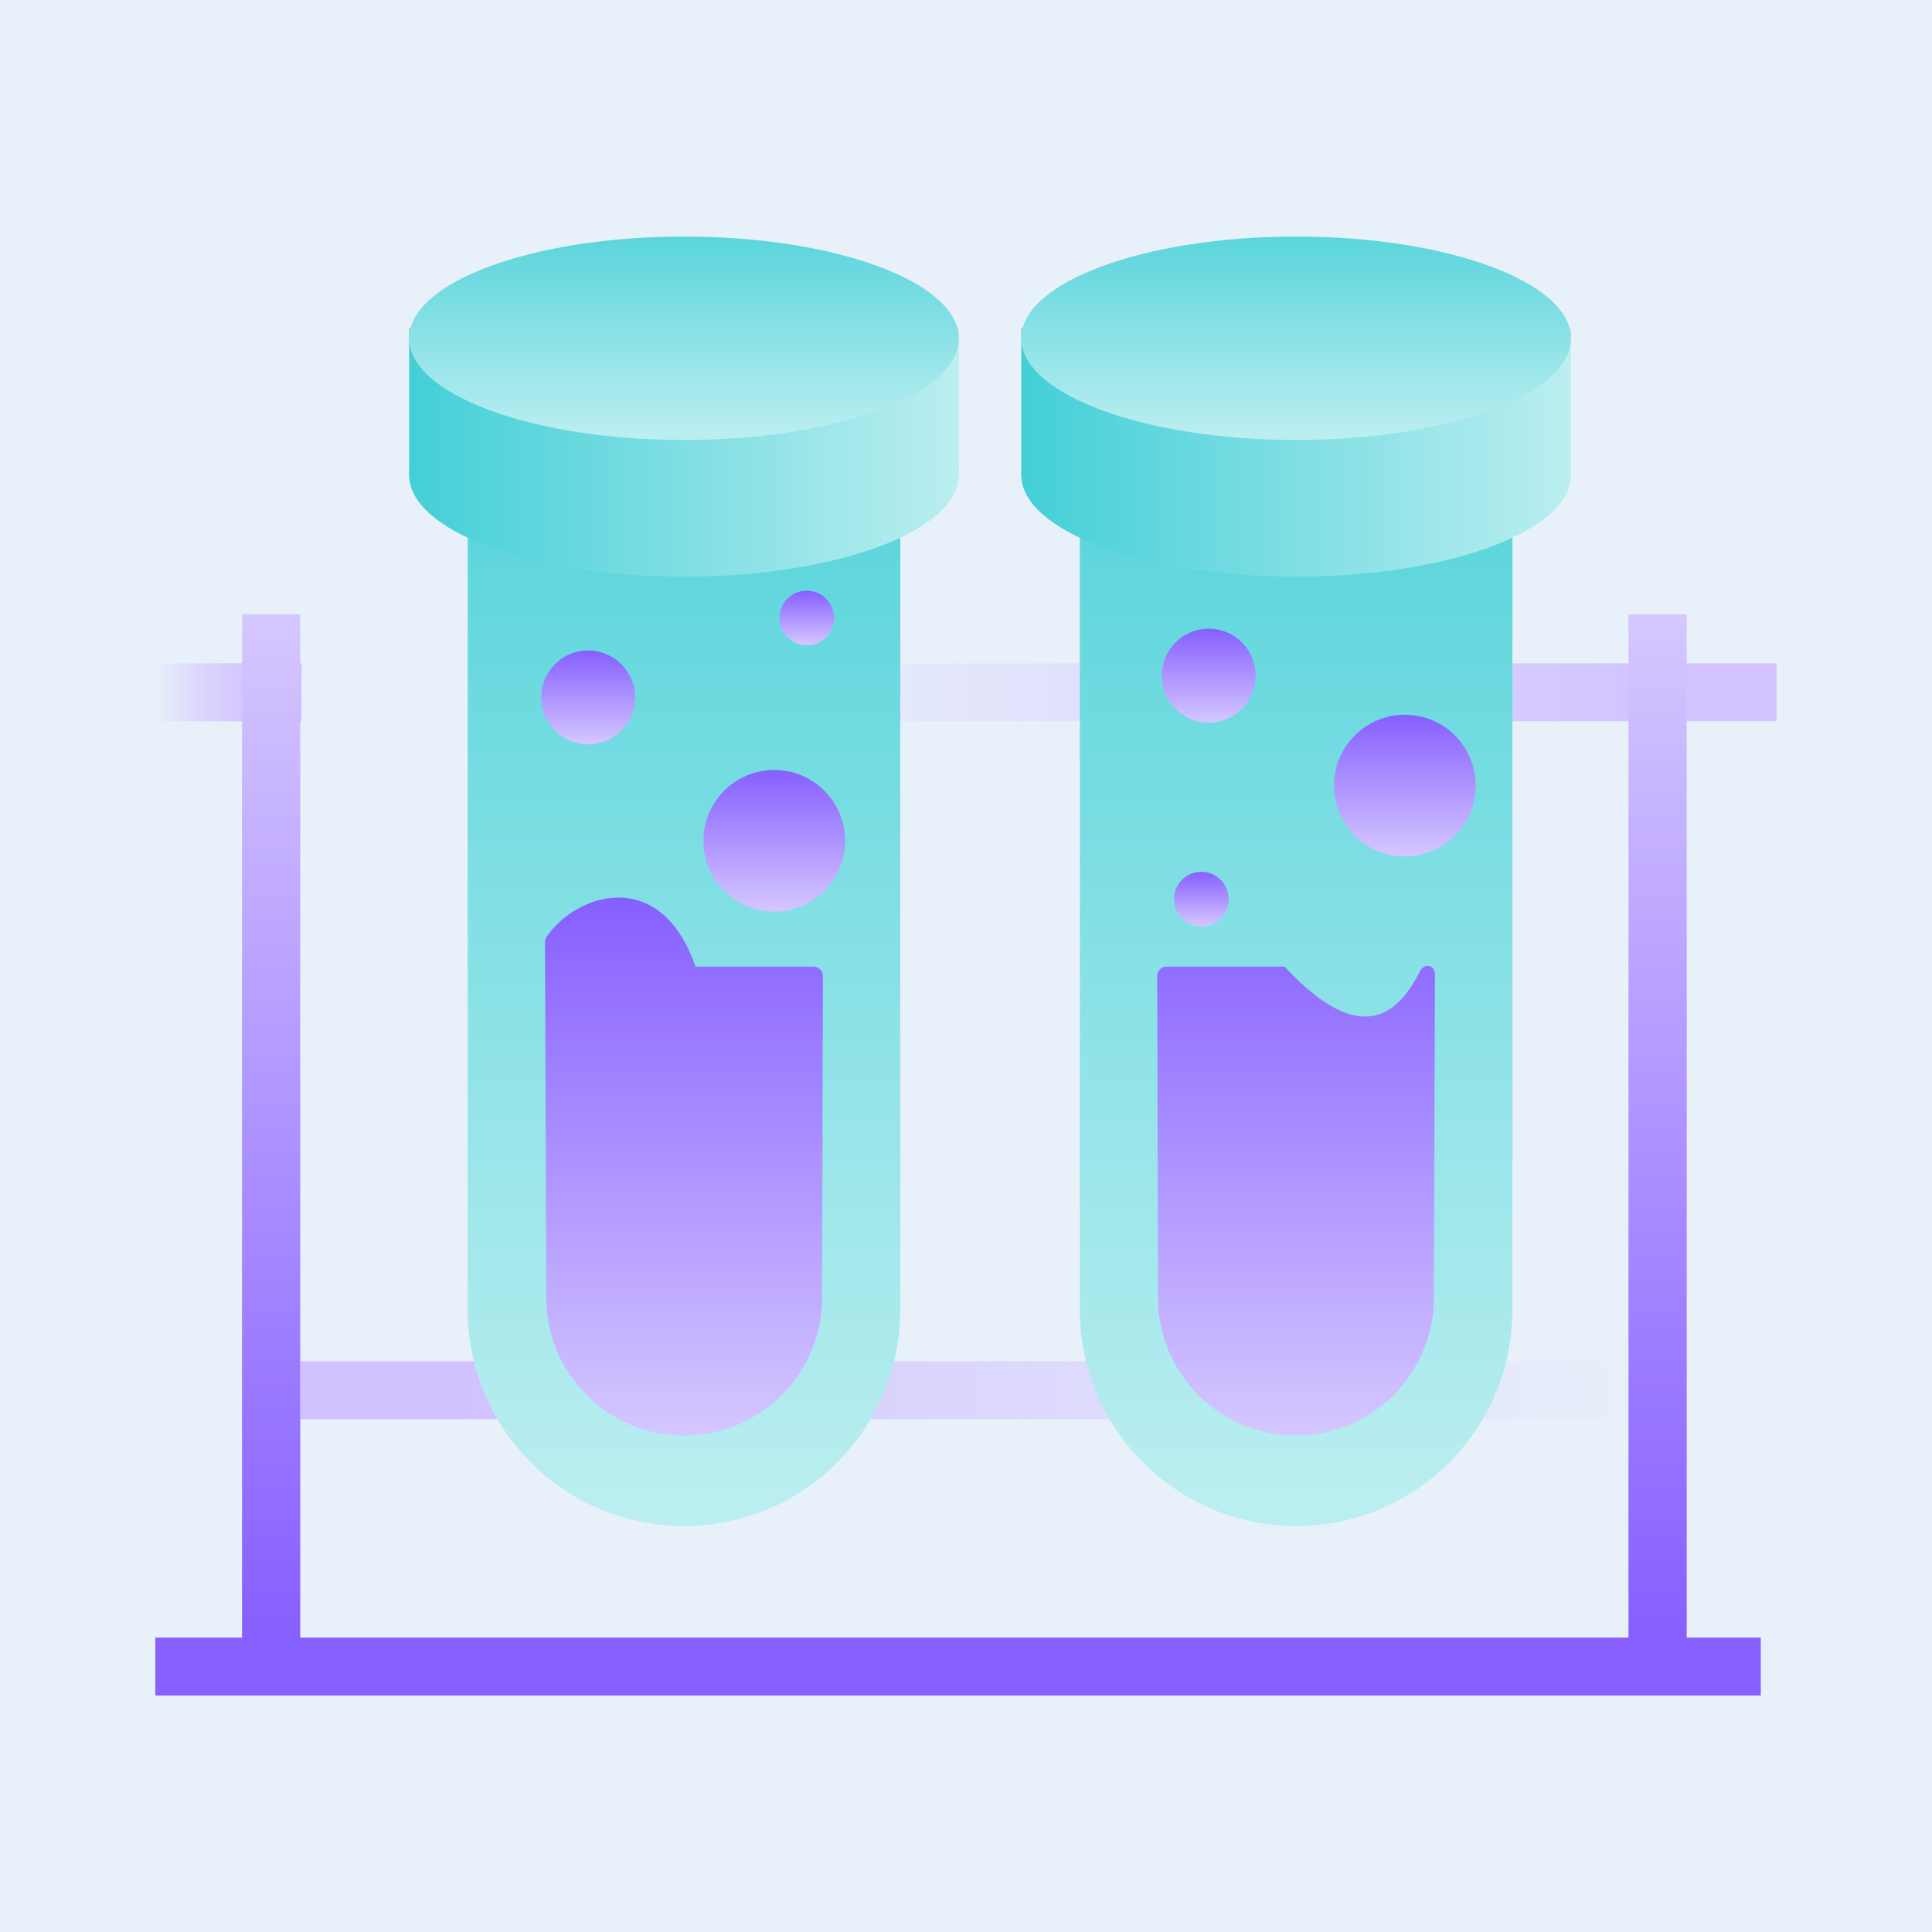
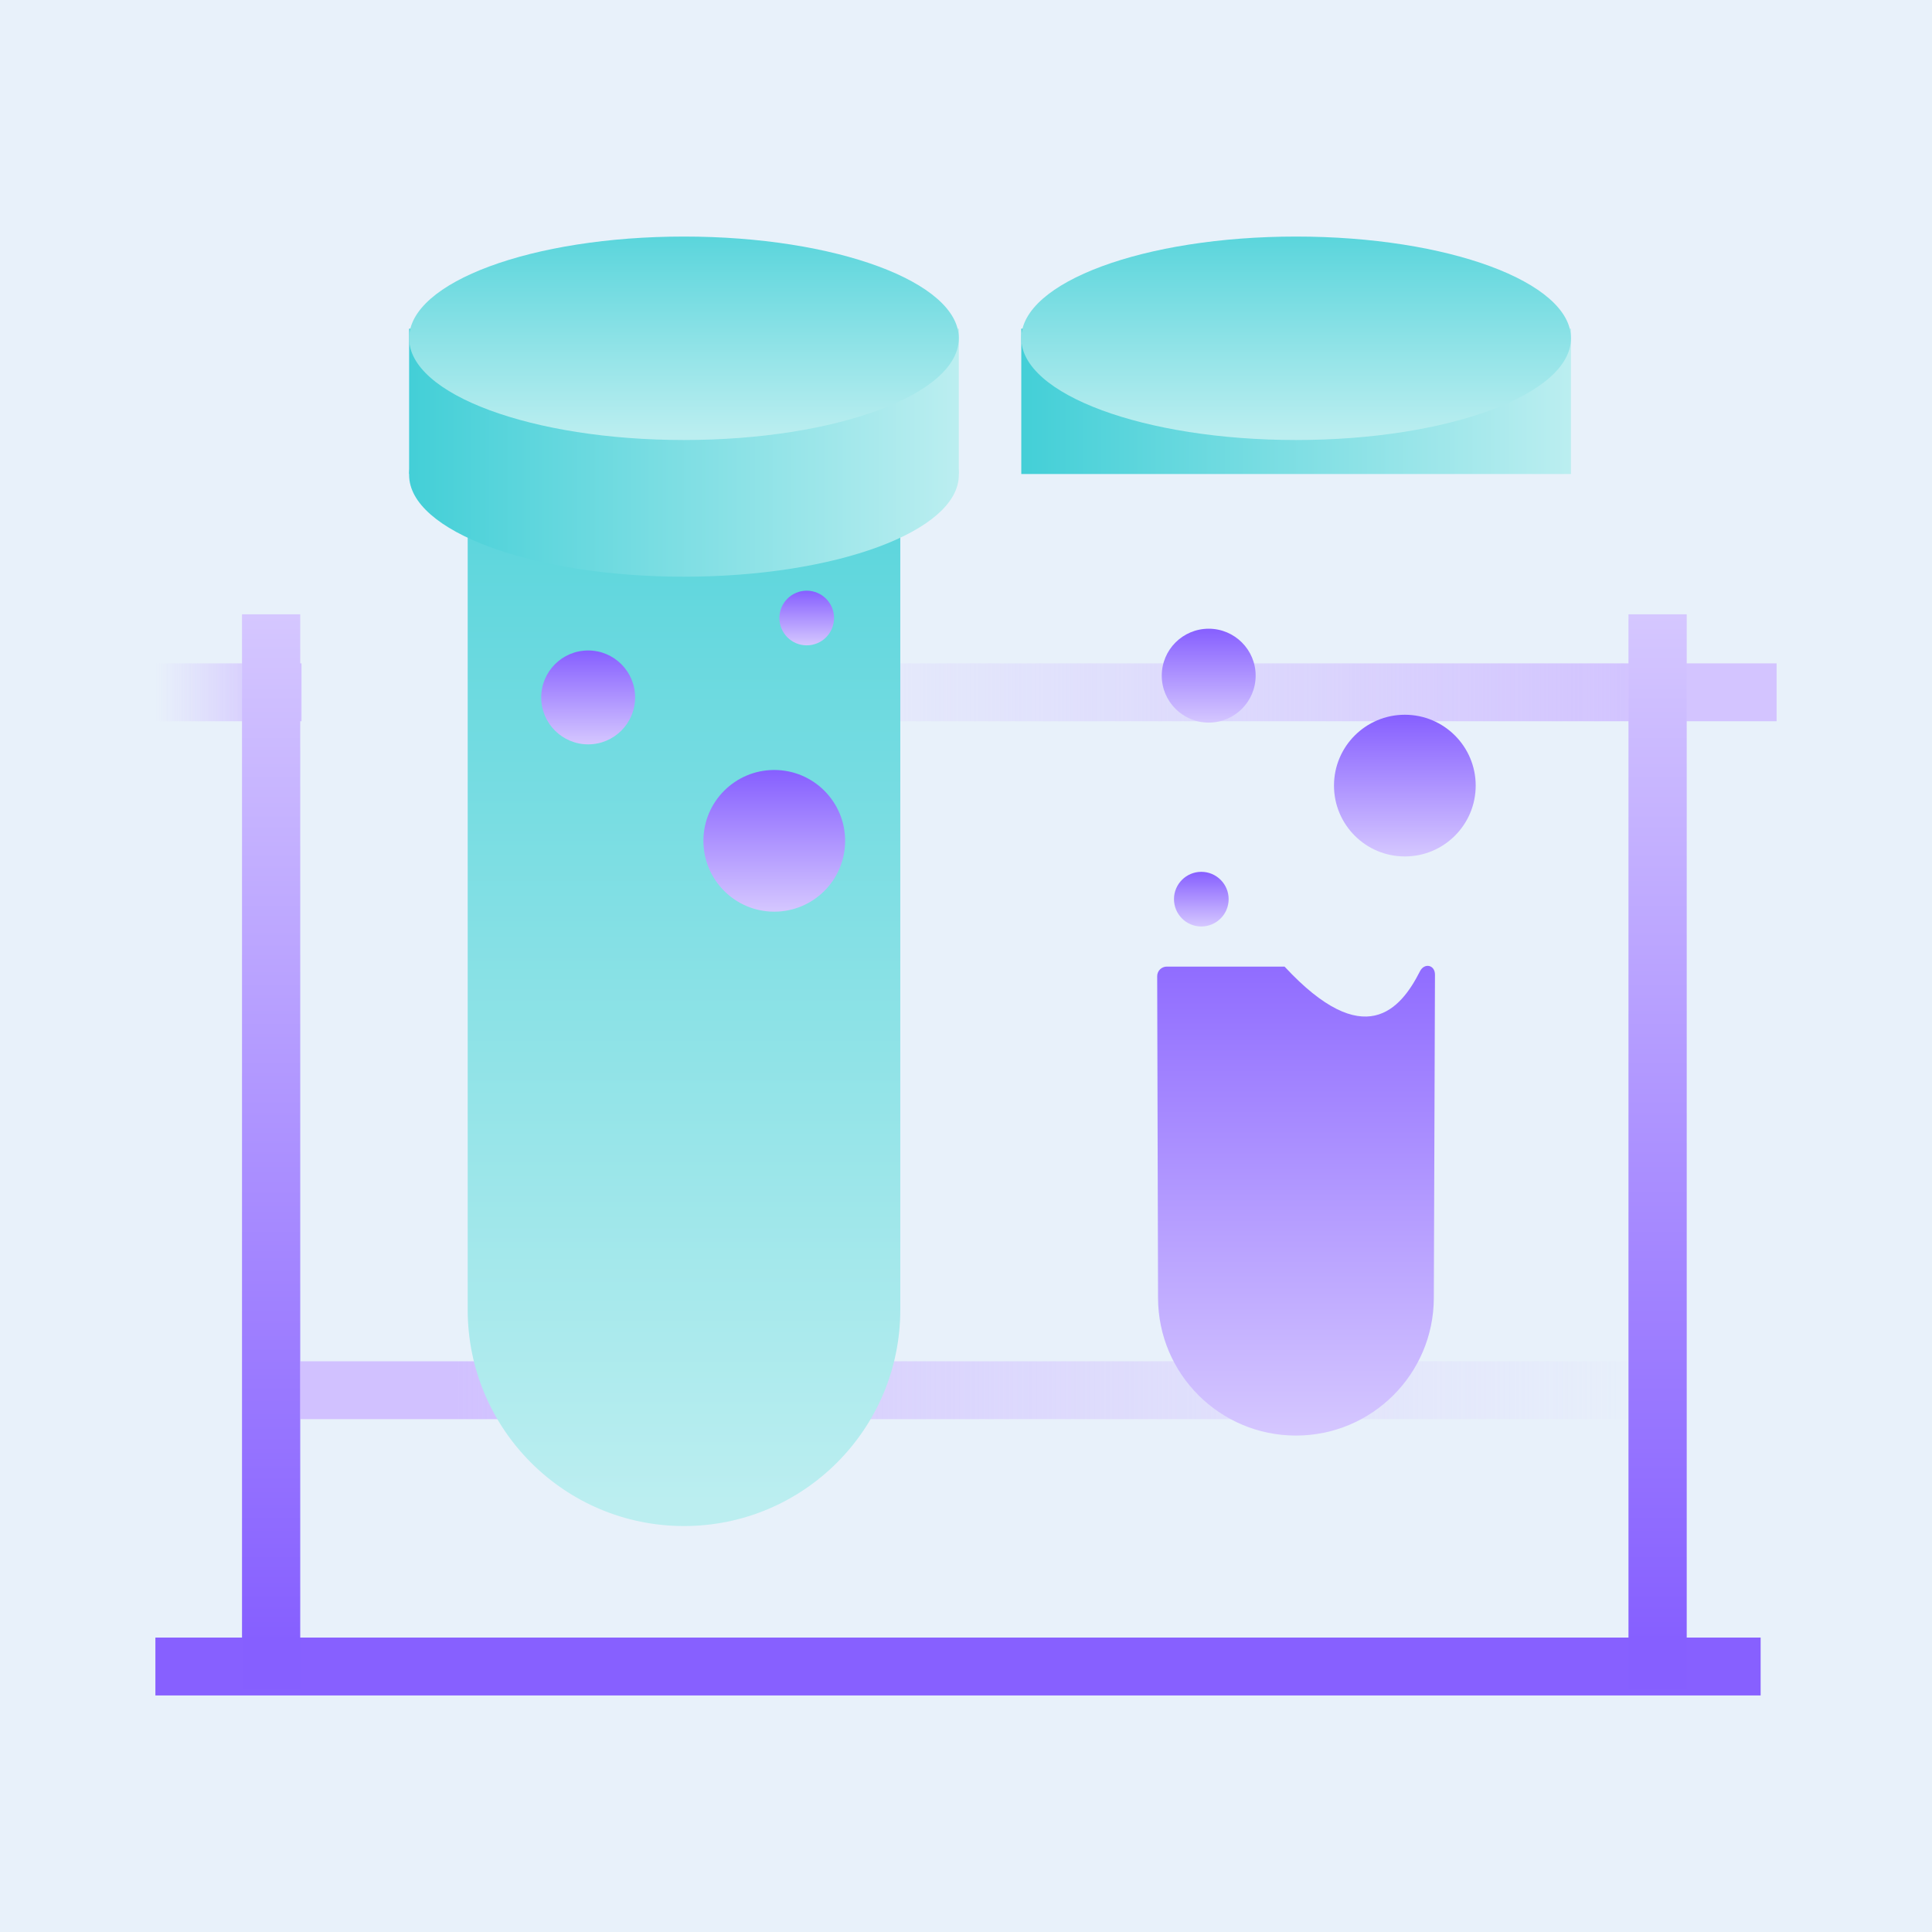
<svg xmlns="http://www.w3.org/2000/svg" width="104" height="104" viewBox="0 0 104 104" fill="none">
  <path d="M104 0H0V104H104V0Z" fill="#E8F1FA" />
-   <rect x="8.365" y="35.709" width="7.865" height="3.115" fill="url(#paint0_linear_2017_6451)" />
-   <rect x="8.365" y="88.151" width="86.41" height="3.115" fill="#8760FF" />
  <rect x="16.153" y="33.07" width="57.884" height="3.115" transform="rotate(90 16.153 33.07)" fill="url(#paint1_linear_2017_6451)" />
  <rect x="90.787" y="33.07" width="57.884" height="3.115" transform="rotate(90 90.787 33.07)" fill="url(#paint2_linear_2017_6451)" />
  <rect x="8.365" y="35.709" width="7.865" height="3.115" fill="url(#paint3_linear_2017_6451)" />
  <rect width="76.886" height="3.115" transform="matrix(-1 0 0 1 90.644 73.278)" fill="url(#paint4_linear_2017_6451)" />
  <rect x="38.357" y="35.709" width="57.278" height="3.115" fill="url(#paint5_linear_2017_6451)" />
  <rect x="8.365" y="88.151" width="86.41" height="3.115" fill="#8760FF" />
  <rect x="16.153" y="33.07" width="57.884" height="3.115" transform="rotate(90 16.153 33.07)" fill="url(#paint6_linear_2017_6451)" />
  <rect x="90.787" y="33.07" width="57.884" height="3.115" transform="rotate(90 90.787 33.07)" fill="url(#paint7_linear_2017_6451)" />
  <path d="M25.176 27.002H48.463V70.504C48.463 76.934 43.25 82.147 36.819 82.147V82.147C30.389 82.147 25.176 76.934 25.176 70.504V27.002Z" fill="url(#paint8_linear_2017_6451)" />
  <path d="M51.613 25.568C51.613 28.592 44.989 31.044 36.818 31.044C28.647 31.044 22.023 28.592 22.023 25.568C22.023 22.544 28.647 20.092 36.818 20.092C44.989 20.092 51.613 22.544 51.613 25.568Z" fill="url(#paint9_linear_2017_6451)" />
  <path d="M22.023 17.693H51.613V25.516H22.023V17.693Z" fill="url(#paint10_linear_2017_6451)" />
  <ellipse cx="36.818" cy="18.21" rx="14.795" ry="5.476" fill="url(#paint11_linear_2017_6451)" />
-   <path d="M37.442 52.032C35.532 46.561 31.001 48.132 29.427 50.413C29.367 50.5 29.338 50.603 29.338 50.709L29.407 69.881C29.421 73.97 32.74 77.277 36.829 77.277C40.921 77.277 44.241 73.966 44.252 69.874L44.298 52.55C44.299 52.264 44.067 52.032 43.782 52.032H37.442Z" fill="url(#paint12_linear_2017_6451)" />
  <circle cx="41.679" cy="45.262" r="3.814" fill="url(#paint13_linear_2017_6451)" />
  <circle cx="31.661" cy="37.542" r="2.527" fill="url(#paint14_linear_2017_6451)" />
  <circle cx="43.426" cy="33.268" r="1.471" fill="url(#paint15_linear_2017_6451)" />
-   <path d="M58.128 27.002H81.415V70.504C81.415 76.934 76.202 82.147 69.771 82.147V82.147C63.341 82.147 58.128 76.934 58.128 70.504V27.002Z" fill="url(#paint16_linear_2017_6451)" />
-   <path d="M84.565 25.568C84.565 28.592 77.942 31.044 69.77 31.044C61.599 31.044 54.976 28.592 54.976 25.568C54.976 22.544 61.599 20.092 69.77 20.092C77.942 20.092 84.565 22.544 84.565 25.568Z" fill="url(#paint17_linear_2017_6451)" />
  <path d="M54.976 17.693H84.565V25.516H54.976V17.693Z" fill="url(#paint18_linear_2017_6451)" />
  <ellipse cx="69.77" cy="18.21" rx="14.795" ry="5.476" fill="url(#paint19_linear_2017_6451)" />
  <path d="M69.148 52.032C73.445 56.662 75.396 54.337 76.437 52.285C76.676 51.813 77.247 51.938 77.245 52.468L77.183 69.881C77.168 73.97 73.85 77.277 69.76 77.277C65.669 77.277 62.349 73.966 62.338 69.874L62.292 52.55C62.291 52.264 62.523 52.032 62.808 52.032H69.148Z" fill="url(#paint20_linear_2017_6451)" />
  <circle cx="75.623" cy="42.289" r="3.814" fill="url(#paint21_linear_2017_6451)" />
  <circle cx="65.065" cy="36.371" r="2.527" fill="url(#paint22_linear_2017_6451)" />
  <circle cx="64.667" cy="48.402" r="1.471" fill="url(#paint23_linear_2017_6451)" />
  <defs>
    <linearGradient id="paint0_linear_2017_6451" x1="15.128" y1="37.154" x2="8.354" y2="37.154" gradientUnits="userSpaceOnUse">
      <stop stop-color="#D1C1FF" />
      <stop offset="1" stop-color="#D5C7FF" stop-opacity="0" />
    </linearGradient>
    <linearGradient id="paint1_linear_2017_6451" x1="71.436" y1="36.185" x2="16.152" y2="36.185" gradientUnits="userSpaceOnUse">
      <stop stop-color="#865FFF" />
      <stop offset="1" stop-color="#D5C7FF" />
    </linearGradient>
    <linearGradient id="paint2_linear_2017_6451" x1="146.069" y1="36.185" x2="90.786" y2="36.185" gradientUnits="userSpaceOnUse">
      <stop stop-color="#865FFF" />
      <stop offset="1" stop-color="#D5C7FF" />
    </linearGradient>
    <linearGradient id="paint3_linear_2017_6451" x1="15.128" y1="37.154" x2="8.354" y2="37.154" gradientUnits="userSpaceOnUse">
      <stop stop-color="#D1C1FF" />
      <stop offset="1" stop-color="#D5C7FF" stop-opacity="0" />
    </linearGradient>
    <linearGradient id="paint4_linear_2017_6451" x1="66.104" y1="1.445" x2="-0.111" y2="1.445" gradientUnits="userSpaceOnUse">
      <stop stop-color="#D1C1FF" />
      <stop offset="1" stop-color="#D5C7FF" stop-opacity="0" />
    </linearGradient>
    <linearGradient id="paint5_linear_2017_6451" x1="87.603" y1="37.154" x2="38.275" y2="37.154" gradientUnits="userSpaceOnUse">
      <stop stop-color="#D1C1FF" stop-opacity="0.938" />
      <stop offset="1" stop-color="#D5C7FF" stop-opacity="0" />
    </linearGradient>
    <linearGradient id="paint6_linear_2017_6451" x1="71.436" y1="36.185" x2="16.152" y2="36.185" gradientUnits="userSpaceOnUse">
      <stop stop-color="#865FFF" />
      <stop offset="1" stop-color="#D5C7FF" />
    </linearGradient>
    <linearGradient id="paint7_linear_2017_6451" x1="146.069" y1="36.185" x2="90.786" y2="36.185" gradientUnits="userSpaceOnUse">
      <stop stop-color="#865FFF" />
      <stop offset="1" stop-color="#D5C7FF" />
    </linearGradient>
    <linearGradient id="paint8_linear_2017_6451" x1="36.582" y1="13.96" x2="36.582" y2="80.862" gradientUnits="userSpaceOnUse">
      <stop stop-color="#43CFD7" />
      <stop offset="1" stop-color="#BBEEF0" />
    </linearGradient>
    <linearGradient id="paint9_linear_2017_6451" x1="22.023" y1="24.368" x2="51.6" y2="24.368" gradientUnits="userSpaceOnUse">
      <stop stop-color="#43CFD7" />
      <stop offset="1" stop-color="#BBEEF0" />
    </linearGradient>
    <linearGradient id="paint10_linear_2017_6451" x1="22.023" y1="24.368" x2="51.6" y2="24.368" gradientUnits="userSpaceOnUse">
      <stop stop-color="#43CFD7" />
      <stop offset="1" stop-color="#BBEEF0" />
    </linearGradient>
    <linearGradient id="paint11_linear_2017_6451" x1="36.517" y1="10.144" x2="36.517" y2="23.43" gradientUnits="userSpaceOnUse">
      <stop stop-color="#43CFD7" />
      <stop offset="1" stop-color="#BBEEF0" />
    </linearGradient>
    <linearGradient id="paint12_linear_2017_6451" x1="36.819" y1="77.277" x2="36.819" y2="48.316" gradientUnits="userSpaceOnUse">
      <stop stop-color="#D5C7FF" />
      <stop offset="1" stop-color="#865FFF" />
    </linearGradient>
    <linearGradient id="paint13_linear_2017_6451" x1="41.679" y1="49.077" x2="41.679" y2="41.448" gradientUnits="userSpaceOnUse">
      <stop stop-color="#D5C7FF" />
      <stop offset="1" stop-color="#865FFF" />
    </linearGradient>
    <linearGradient id="paint14_linear_2017_6451" x1="31.661" y1="40.069" x2="31.661" y2="35.014" gradientUnits="userSpaceOnUse">
      <stop stop-color="#D5C7FF" />
      <stop offset="1" stop-color="#865FFF" />
    </linearGradient>
    <linearGradient id="paint15_linear_2017_6451" x1="43.426" y1="34.739" x2="43.426" y2="31.798" gradientUnits="userSpaceOnUse">
      <stop stop-color="#D5C7FF" />
      <stop offset="1" stop-color="#865FFF" />
    </linearGradient>
    <linearGradient id="paint16_linear_2017_6451" x1="69.535" y1="13.96" x2="69.535" y2="80.862" gradientUnits="userSpaceOnUse">
      <stop stop-color="#43CFD7" />
      <stop offset="1" stop-color="#BBEEF0" />
    </linearGradient>
    <linearGradient id="paint17_linear_2017_6451" x1="54.976" y1="24.368" x2="84.552" y2="24.368" gradientUnits="userSpaceOnUse">
      <stop stop-color="#43CFD7" />
      <stop offset="1" stop-color="#BBEEF0" />
    </linearGradient>
    <linearGradient id="paint18_linear_2017_6451" x1="54.976" y1="24.368" x2="84.552" y2="24.368" gradientUnits="userSpaceOnUse">
      <stop stop-color="#43CFD7" />
      <stop offset="1" stop-color="#BBEEF0" />
    </linearGradient>
    <linearGradient id="paint19_linear_2017_6451" x1="69.47" y1="10.144" x2="69.47" y2="23.43" gradientUnits="userSpaceOnUse">
      <stop stop-color="#43CFD7" />
      <stop offset="1" stop-color="#BBEEF0" />
    </linearGradient>
    <linearGradient id="paint20_linear_2017_6451" x1="69.771" y1="77.277" x2="69.771" y2="48.316" gradientUnits="userSpaceOnUse">
      <stop stop-color="#D5C7FF" />
      <stop offset="1" stop-color="#865FFF" />
    </linearGradient>
    <linearGradient id="paint21_linear_2017_6451" x1="75.623" y1="46.104" x2="75.623" y2="38.475" gradientUnits="userSpaceOnUse">
      <stop stop-color="#D5C7FF" />
      <stop offset="1" stop-color="#865FFF" />
    </linearGradient>
    <linearGradient id="paint22_linear_2017_6451" x1="65.065" y1="38.898" x2="65.065" y2="33.843" gradientUnits="userSpaceOnUse">
      <stop stop-color="#D5C7FF" />
      <stop offset="1" stop-color="#865FFF" />
    </linearGradient>
    <linearGradient id="paint23_linear_2017_6451" x1="64.667" y1="49.873" x2="64.667" y2="46.932" gradientUnits="userSpaceOnUse">
      <stop stop-color="#D5C7FF" />
      <stop offset="1" stop-color="#865FFF" />
    </linearGradient>
  </defs>
</svg>